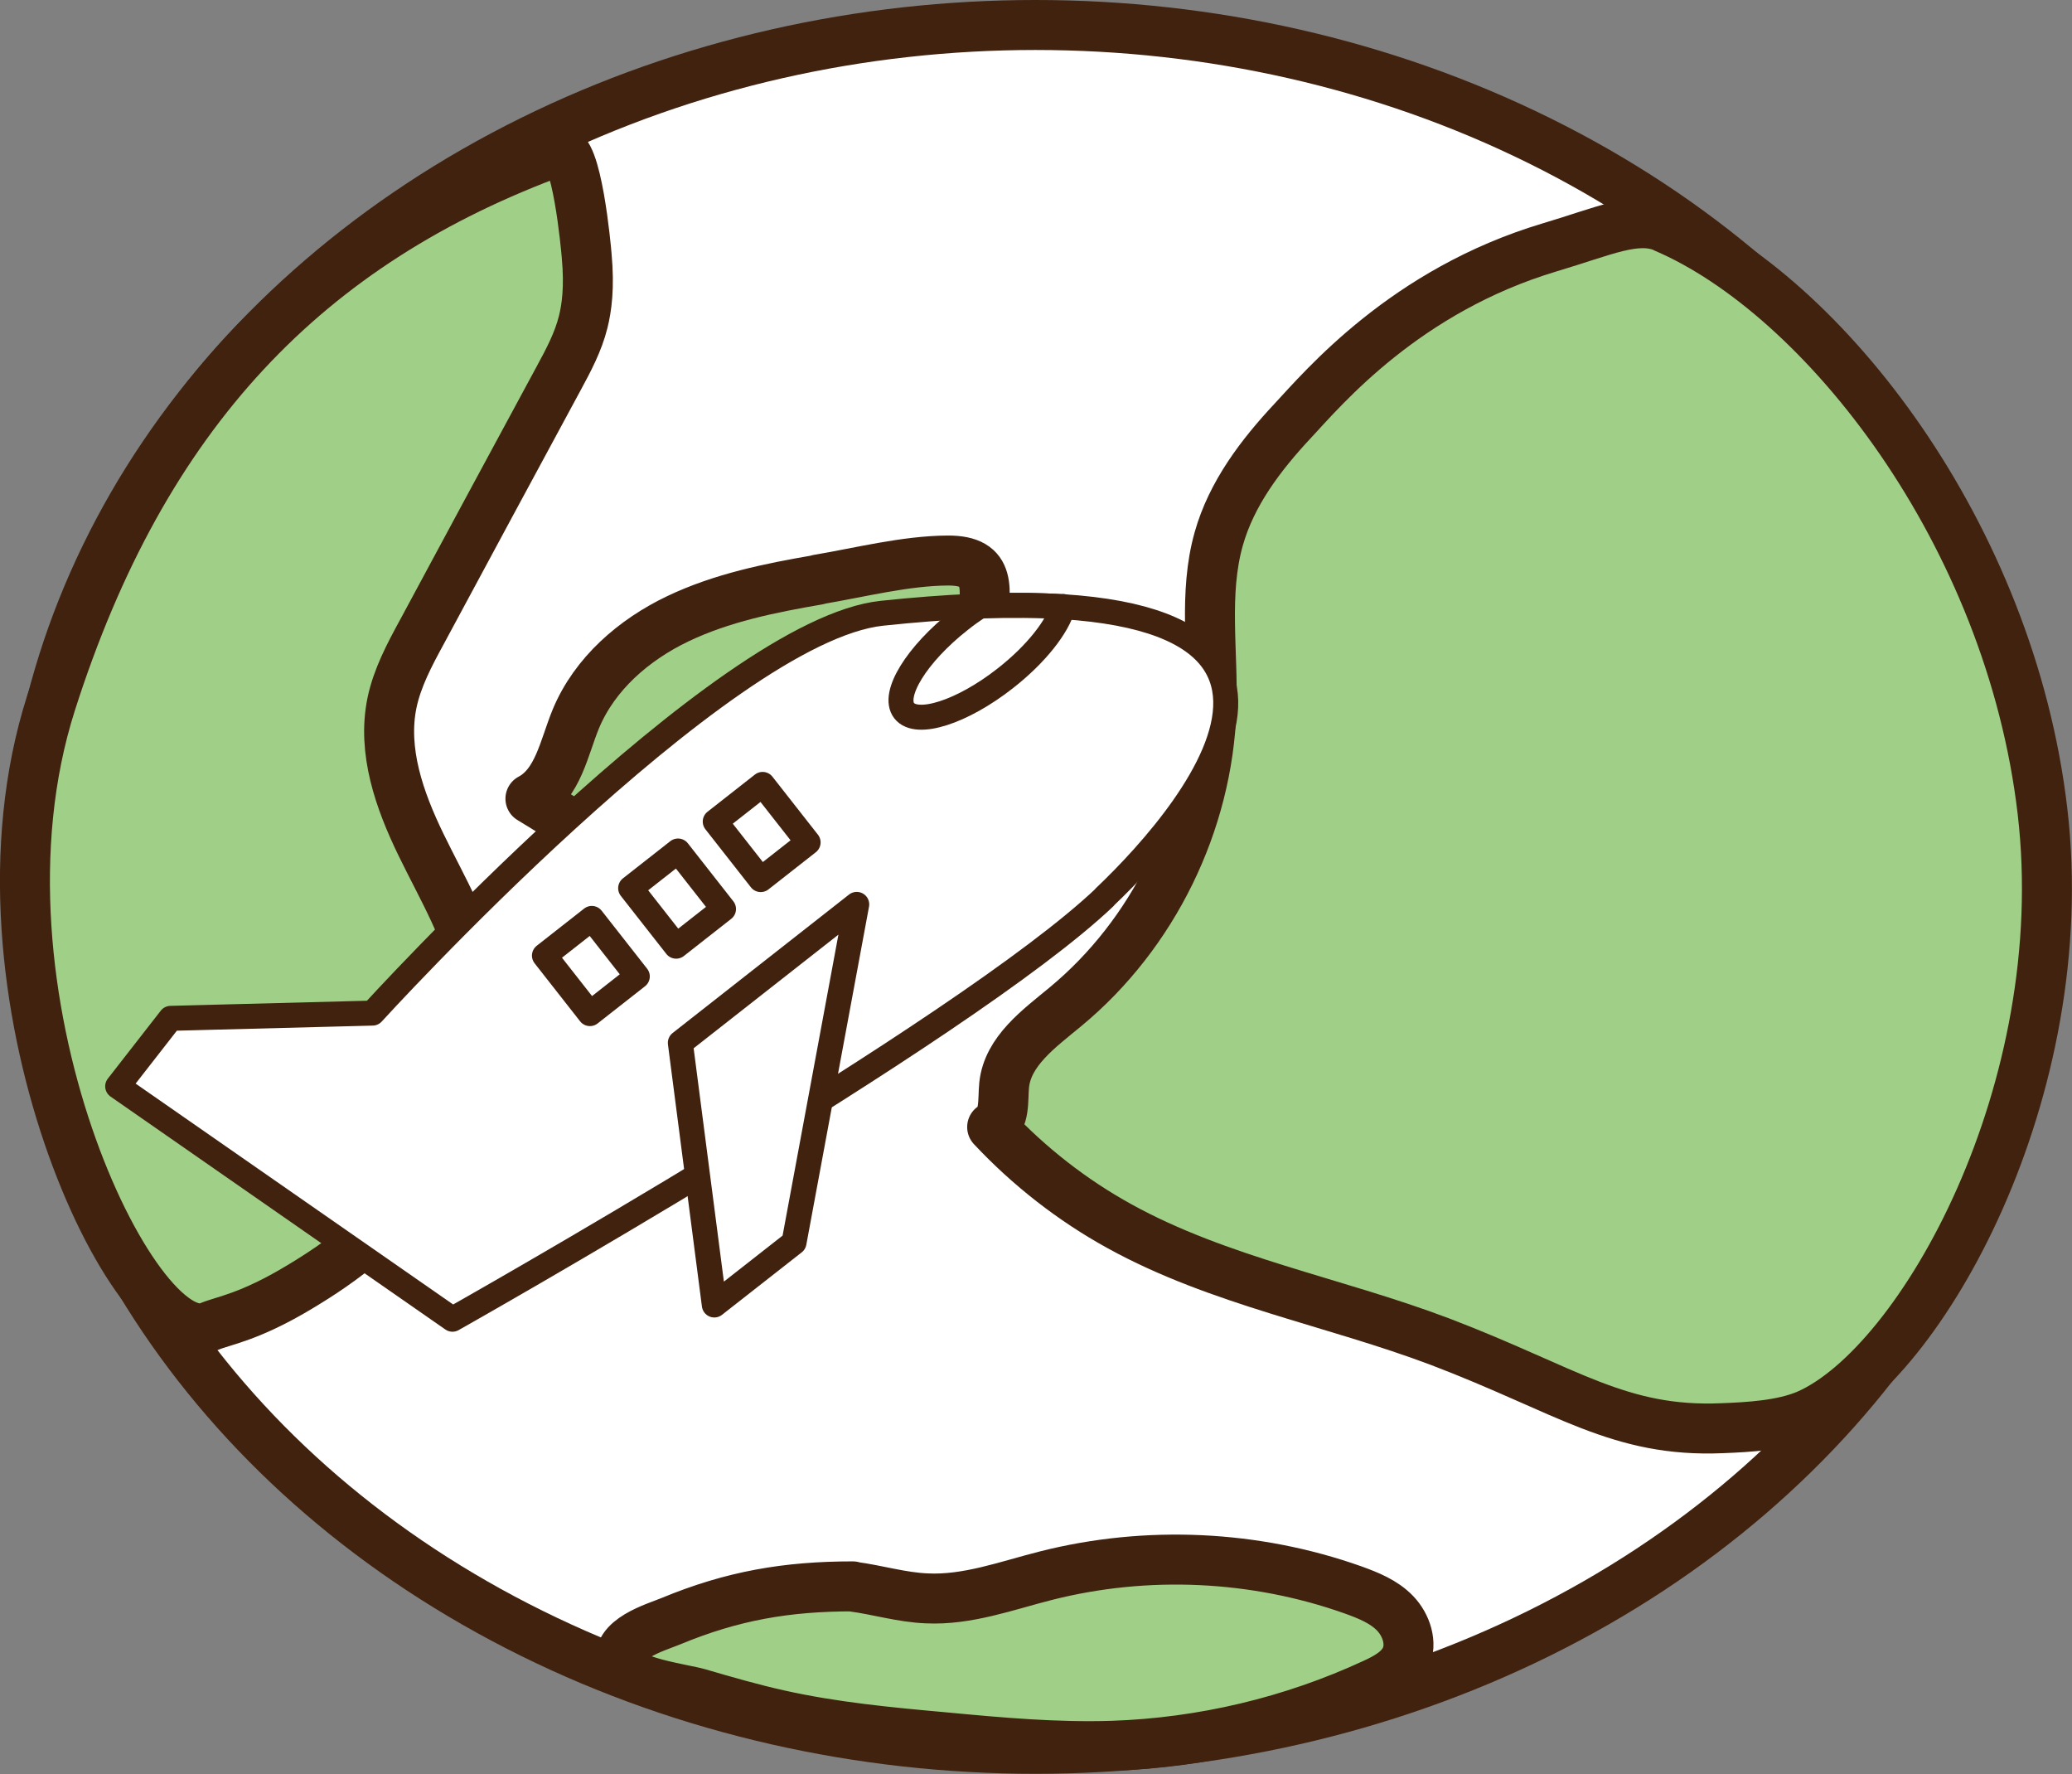
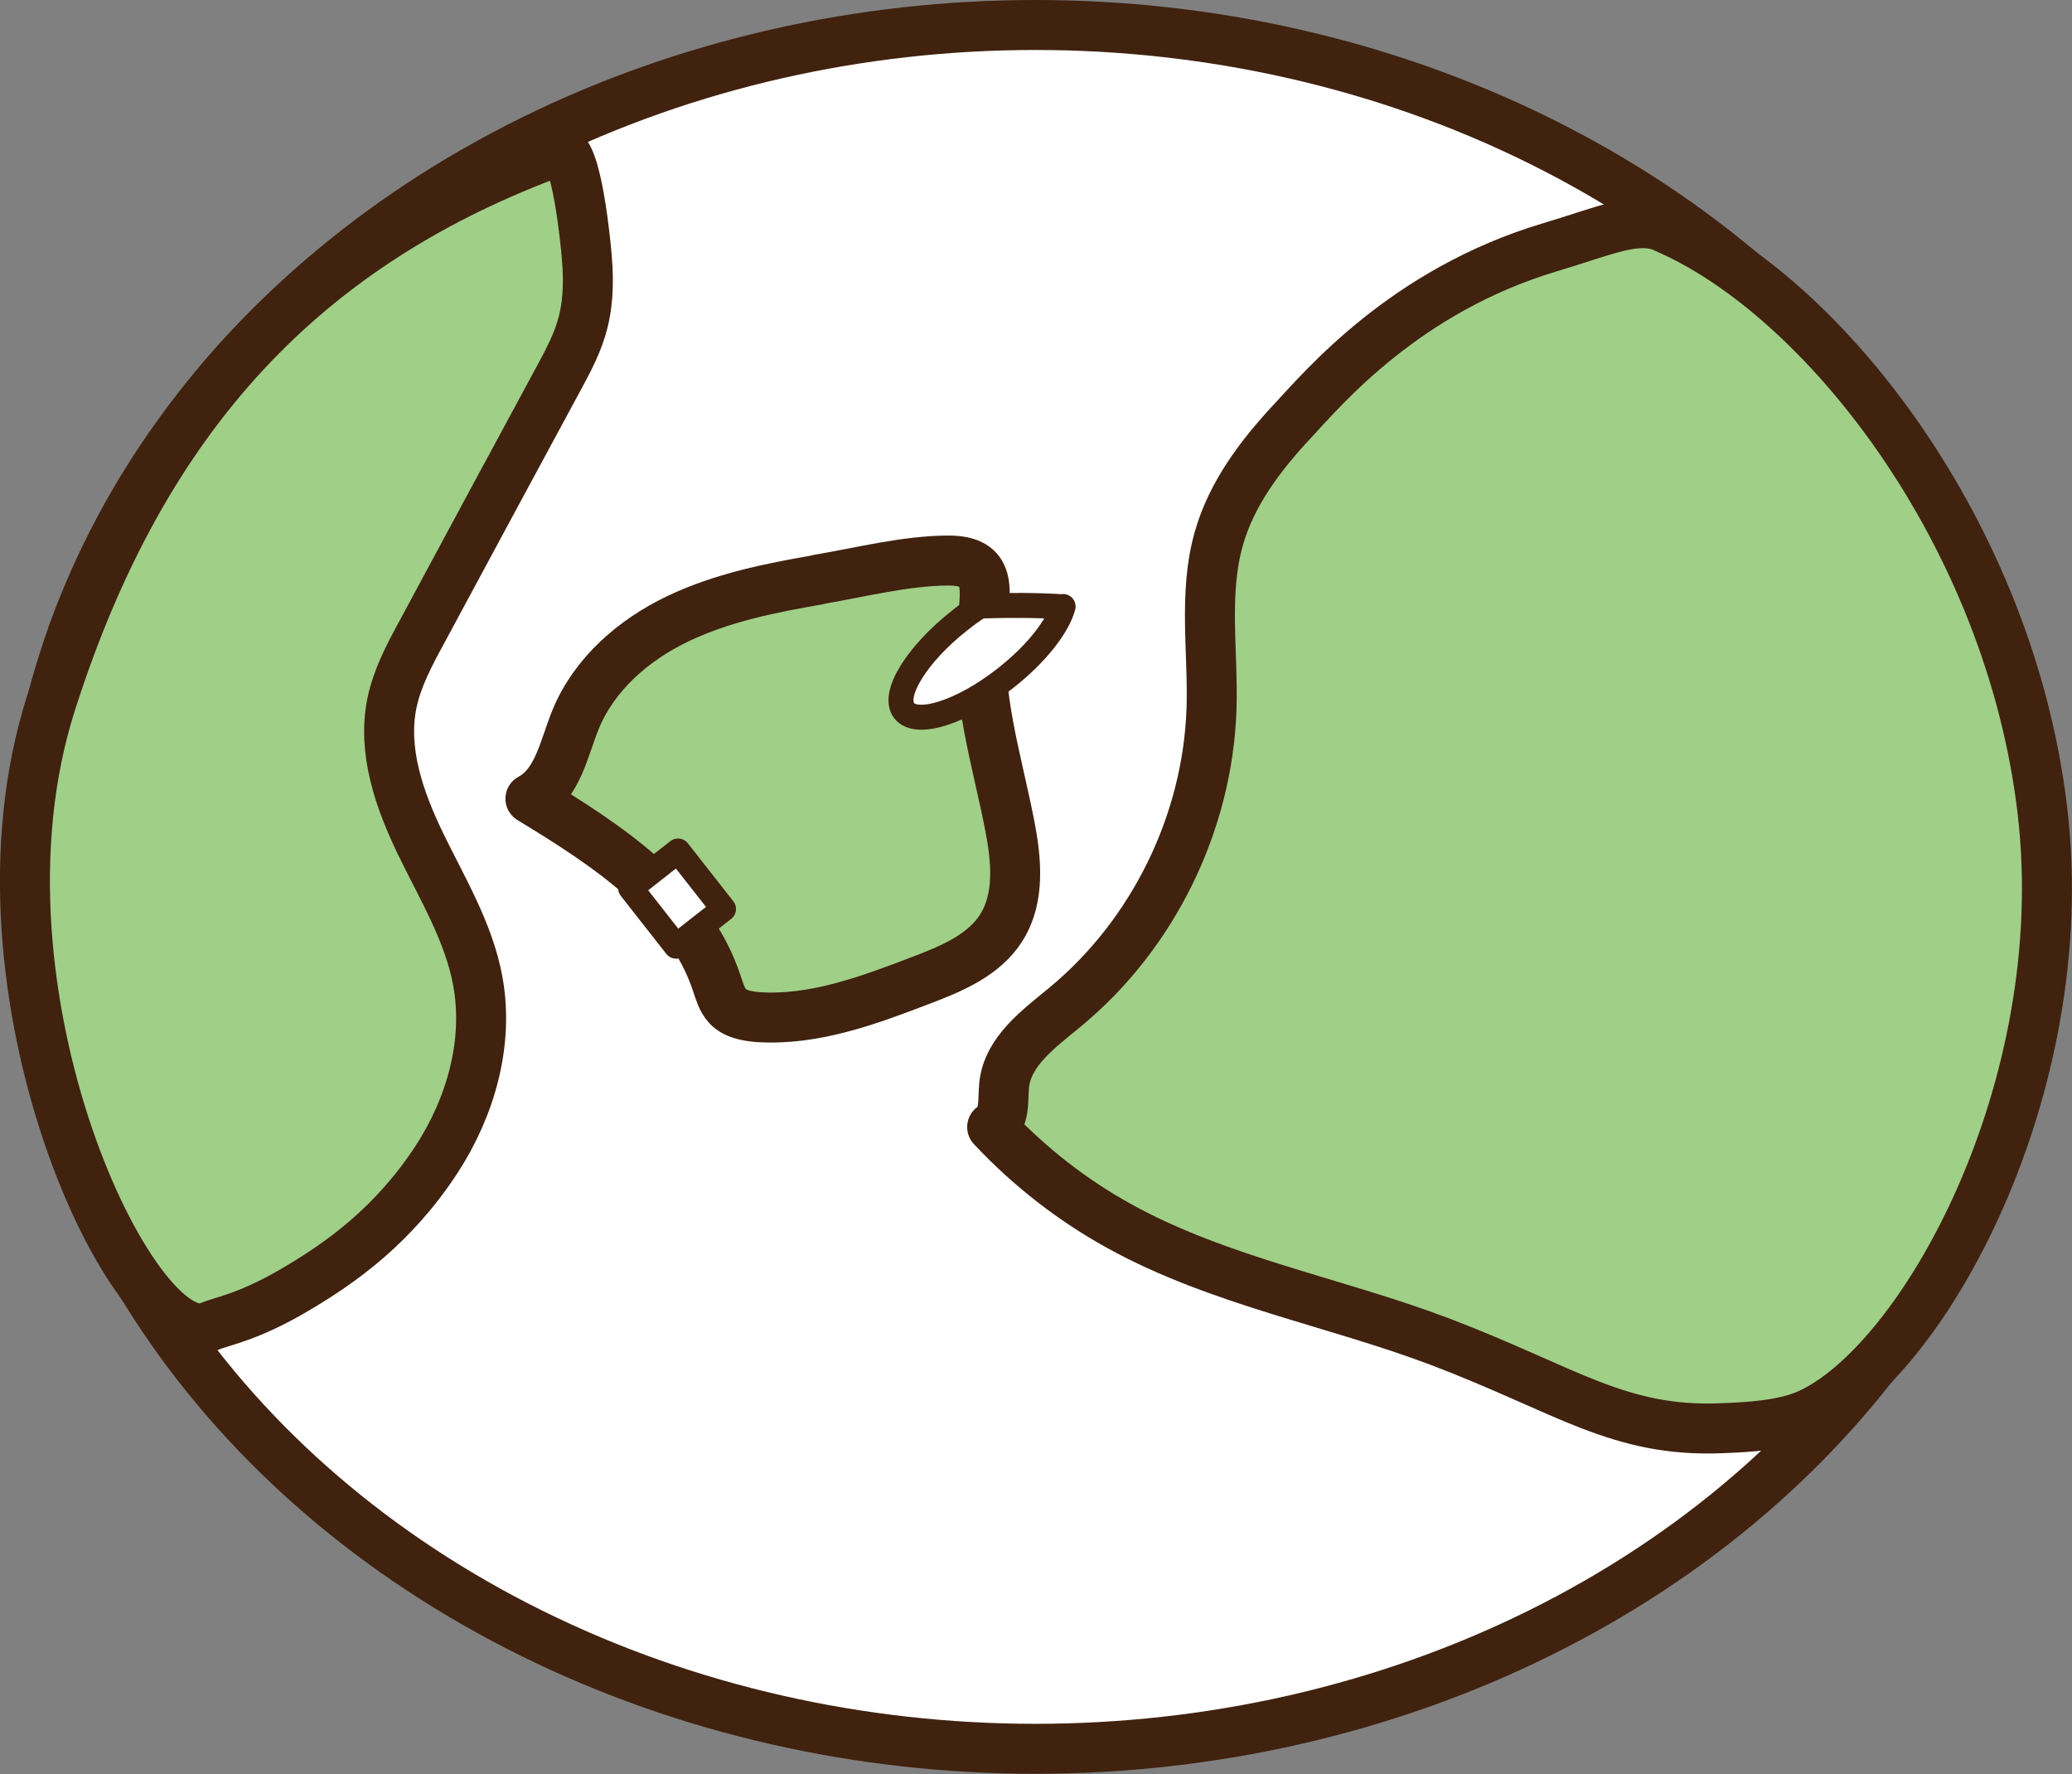
<svg xmlns="http://www.w3.org/2000/svg" id="_レイヤー_2" data-name="レイヤー 2" viewBox="0 0 82.93 70.99">
  <rect x="0" y="0" width="82.93" height="70.99" fill="#808080" stroke="none" />
  <defs>
    <style>
      .cls-1, .cls-2 {
        fill: #fff;
      }

      .cls-1, .cls-2, .cls-3 {
        stroke: #40220f;
        stroke-linecap: round;
        stroke-linejoin: round;
      }

      .cls-1, .cls-3 {
        stroke-width: 2px;
      }

      .cls-3 {
        fill: #a0cf87;
      }
    </style>
  </defs>
  <g id="_勤続" data-name="勤続">
    <g>
      <ellipse class="cls-1" cx="41.44" cy="35.49" rx="40.31" ry="34.49" />
-       <path class="cls-3" d="M34.13,63.49c.99.13,1.96.43,2.96.47,1.63.08,3.2-.51,4.78-.91,4.03-1.02,8.36-.82,12.28.57.61.22,1.24.47,1.69.94s.69,1.2.42,1.79c-.23.5-.77.79-1.27,1.02-3.28,1.52-6.87,2.37-10.48,2.49-2.23.07-4.47-.13-6.69-.34-2.23-.2-4.46-.41-6.65-.9-1.08-.24-2.15-.55-3.21-.86-.62-.18-2.9-.46-3.1-1.16-.28-1.01,1.37-1.47,2-1.73,2.46-1.02,4.64-1.39,7.27-1.39Z" />
      <path class="cls-3" d="M66.62,9.1c-1.13-.48-2.41.15-4.6.8-5.78,1.73-9.04,5.61-10.28,6.94-1.28,1.37-2.45,2.91-2.96,4.72-.62,2.19-.22,4.52-.29,6.8-.15,4.56-2.33,9.02-5.85,11.93-1.05.87-2.31,1.77-2.45,3.13-.06.61.05,1.37-.48,1.68,1.48,1.58,3.21,2.93,5.1,3.97,3.99,2.2,8.57,3.01,12.83,4.62,5.09,1.94,7.15,3.64,11.3,3.46,1.02-.04,2.4-.11,3.41-.55,4.56-2.01,10.7-12.99,9.4-24.13s-8.79-20.65-15.13-23.36Z" />
      <path class="cls-3" d="M32.74,23.2c-1.92.33-3.85.72-5.61,1.56s-3.33,2.2-4.08,4c-.48,1.16-.71,2.61-1.82,3.2,3.06,1.86,6.34,3.99,7.46,7.39.11.32.2.66.43.91.3.32.77.4,1.21.44,2.23.15,4.41-.66,6.5-1.46,1.24-.47,2.56-1.01,3.26-2.14.74-1.19.59-2.71.32-4.09-.51-2.61-1.35-5.21-1.11-7.86.15-1.57.44-2.73-1.37-2.72-1.7.01-3.52.48-5.19.76Z" />
      <path class="cls-3" d="M22.37,6.03c.71-.26,1.09,3.92,1.11,4.19.12,1.3,0,2.11-.14,2.67-.2.8-.59,1.53-.98,2.25-1.83,3.39-3.66,6.77-5.48,10.16-.49.9-.98,1.82-1.19,2.82-.4,1.93.3,3.91,1.16,5.68.86,1.77,1.91,3.5,2.27,5.44.46,2.47-.28,5.06-1.65,7.16-1.76,2.69-3.88,4.14-5.46,5.09-2.04,1.23-3.06,1.35-3.63,1.59-2.92,1.26-10.04-13.33-6.34-24.94S12.3,9.7,22.37,6.03Z" />
      <g>
-         <path class="cls-2" d="M44.21,35.91c-5.63,5.35-26.1,16.88-26.1,16.88l-13.4-9.32,2.12-2.72,8.08-.21s13.95-15.32,20.39-16c21.05-2.22,12.67,7.79,8.91,11.36Z" />
-         <polygon class="cls-2" points="31.78 49.72 28.59 52.22 27.23 41.73 34.29 36.19 31.78 49.72" />
-         <rect class="cls-2" x="22.45" y="37.18" width="2.41" height="2.95" transform="translate(-18.82 22.84) rotate(-38.11)" />
        <rect class="cls-2" x="25.89" y="34.48" width="2.41" height="2.95" transform="translate(-16.41 24.39) rotate(-38.11)" />
-         <rect class="cls-2" x="29.28" y="31.82" width="2.41" height="2.95" transform="translate(-14.05 25.91) rotate(-38.11)" />
        <path class="cls-2" d="M42.54,24.28c-.97-.06-2.08-.07-3.32-.03-.27.17-.54.36-.8.57-1.73,1.36-2.73,2.98-2.23,3.62s2.32.06,4.05-1.3c1.24-.97,2.1-2.08,2.31-2.87Z" />
      </g>
    </g>
  </g>
</svg>